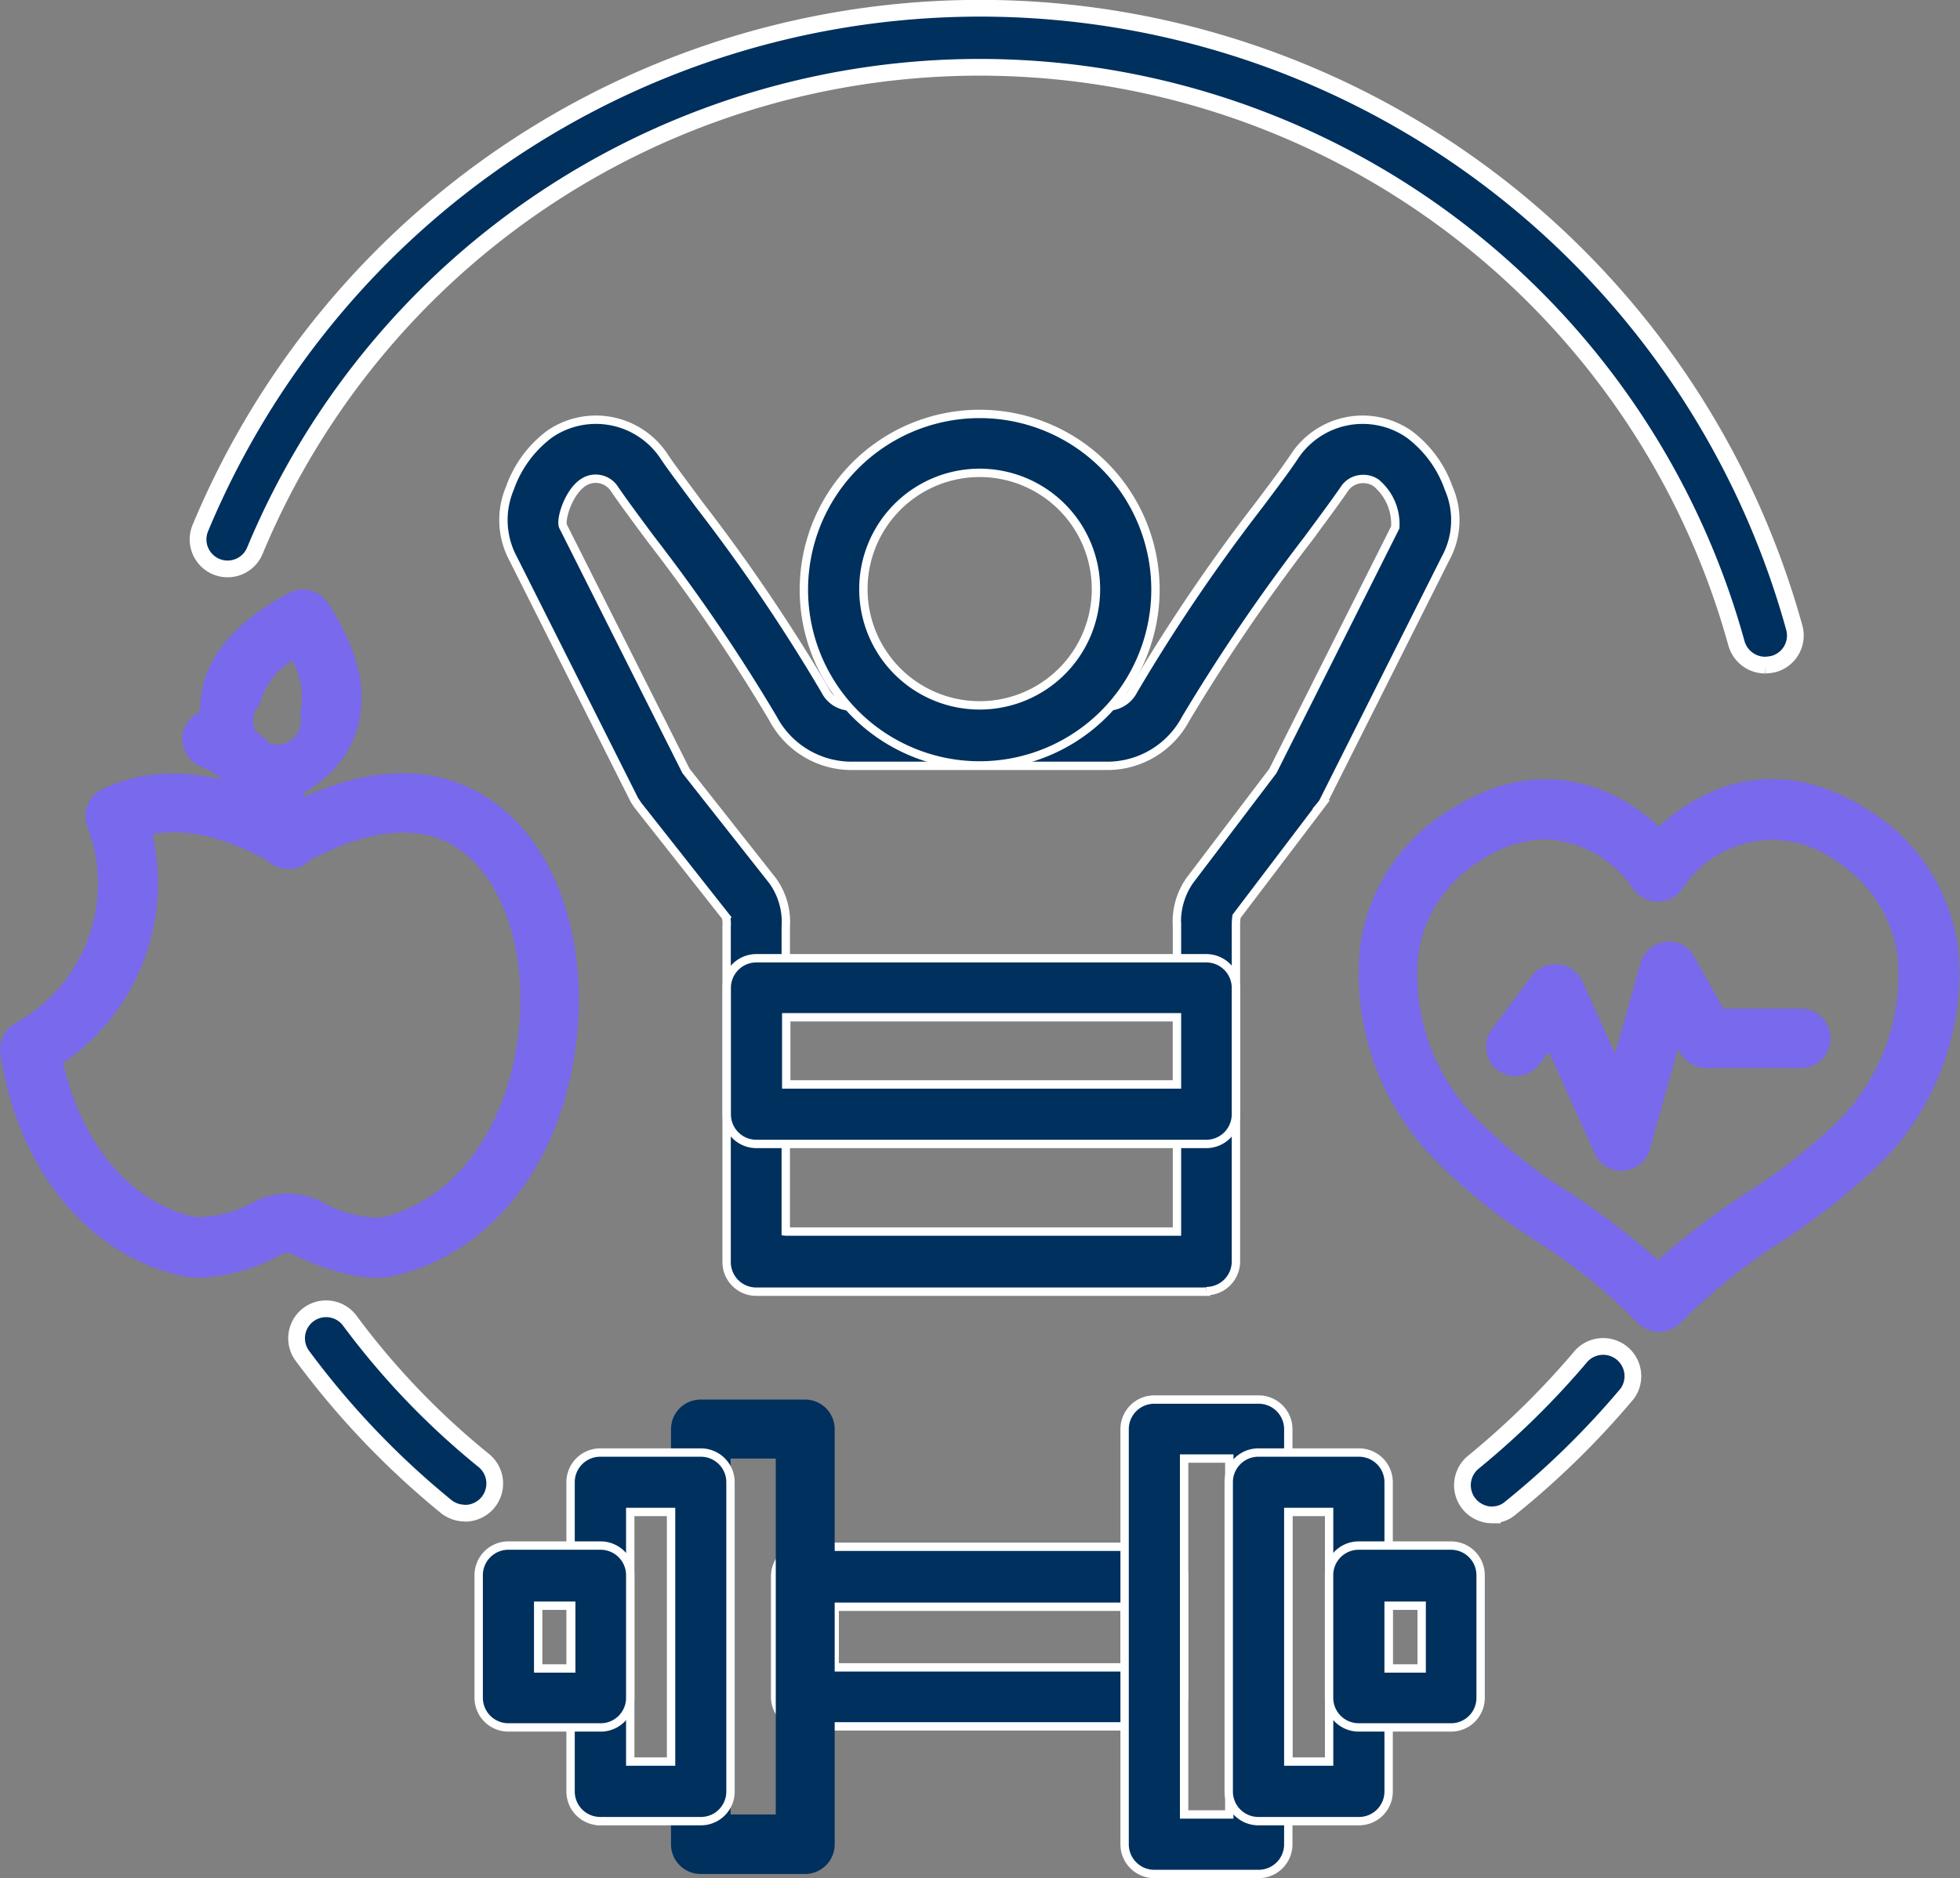
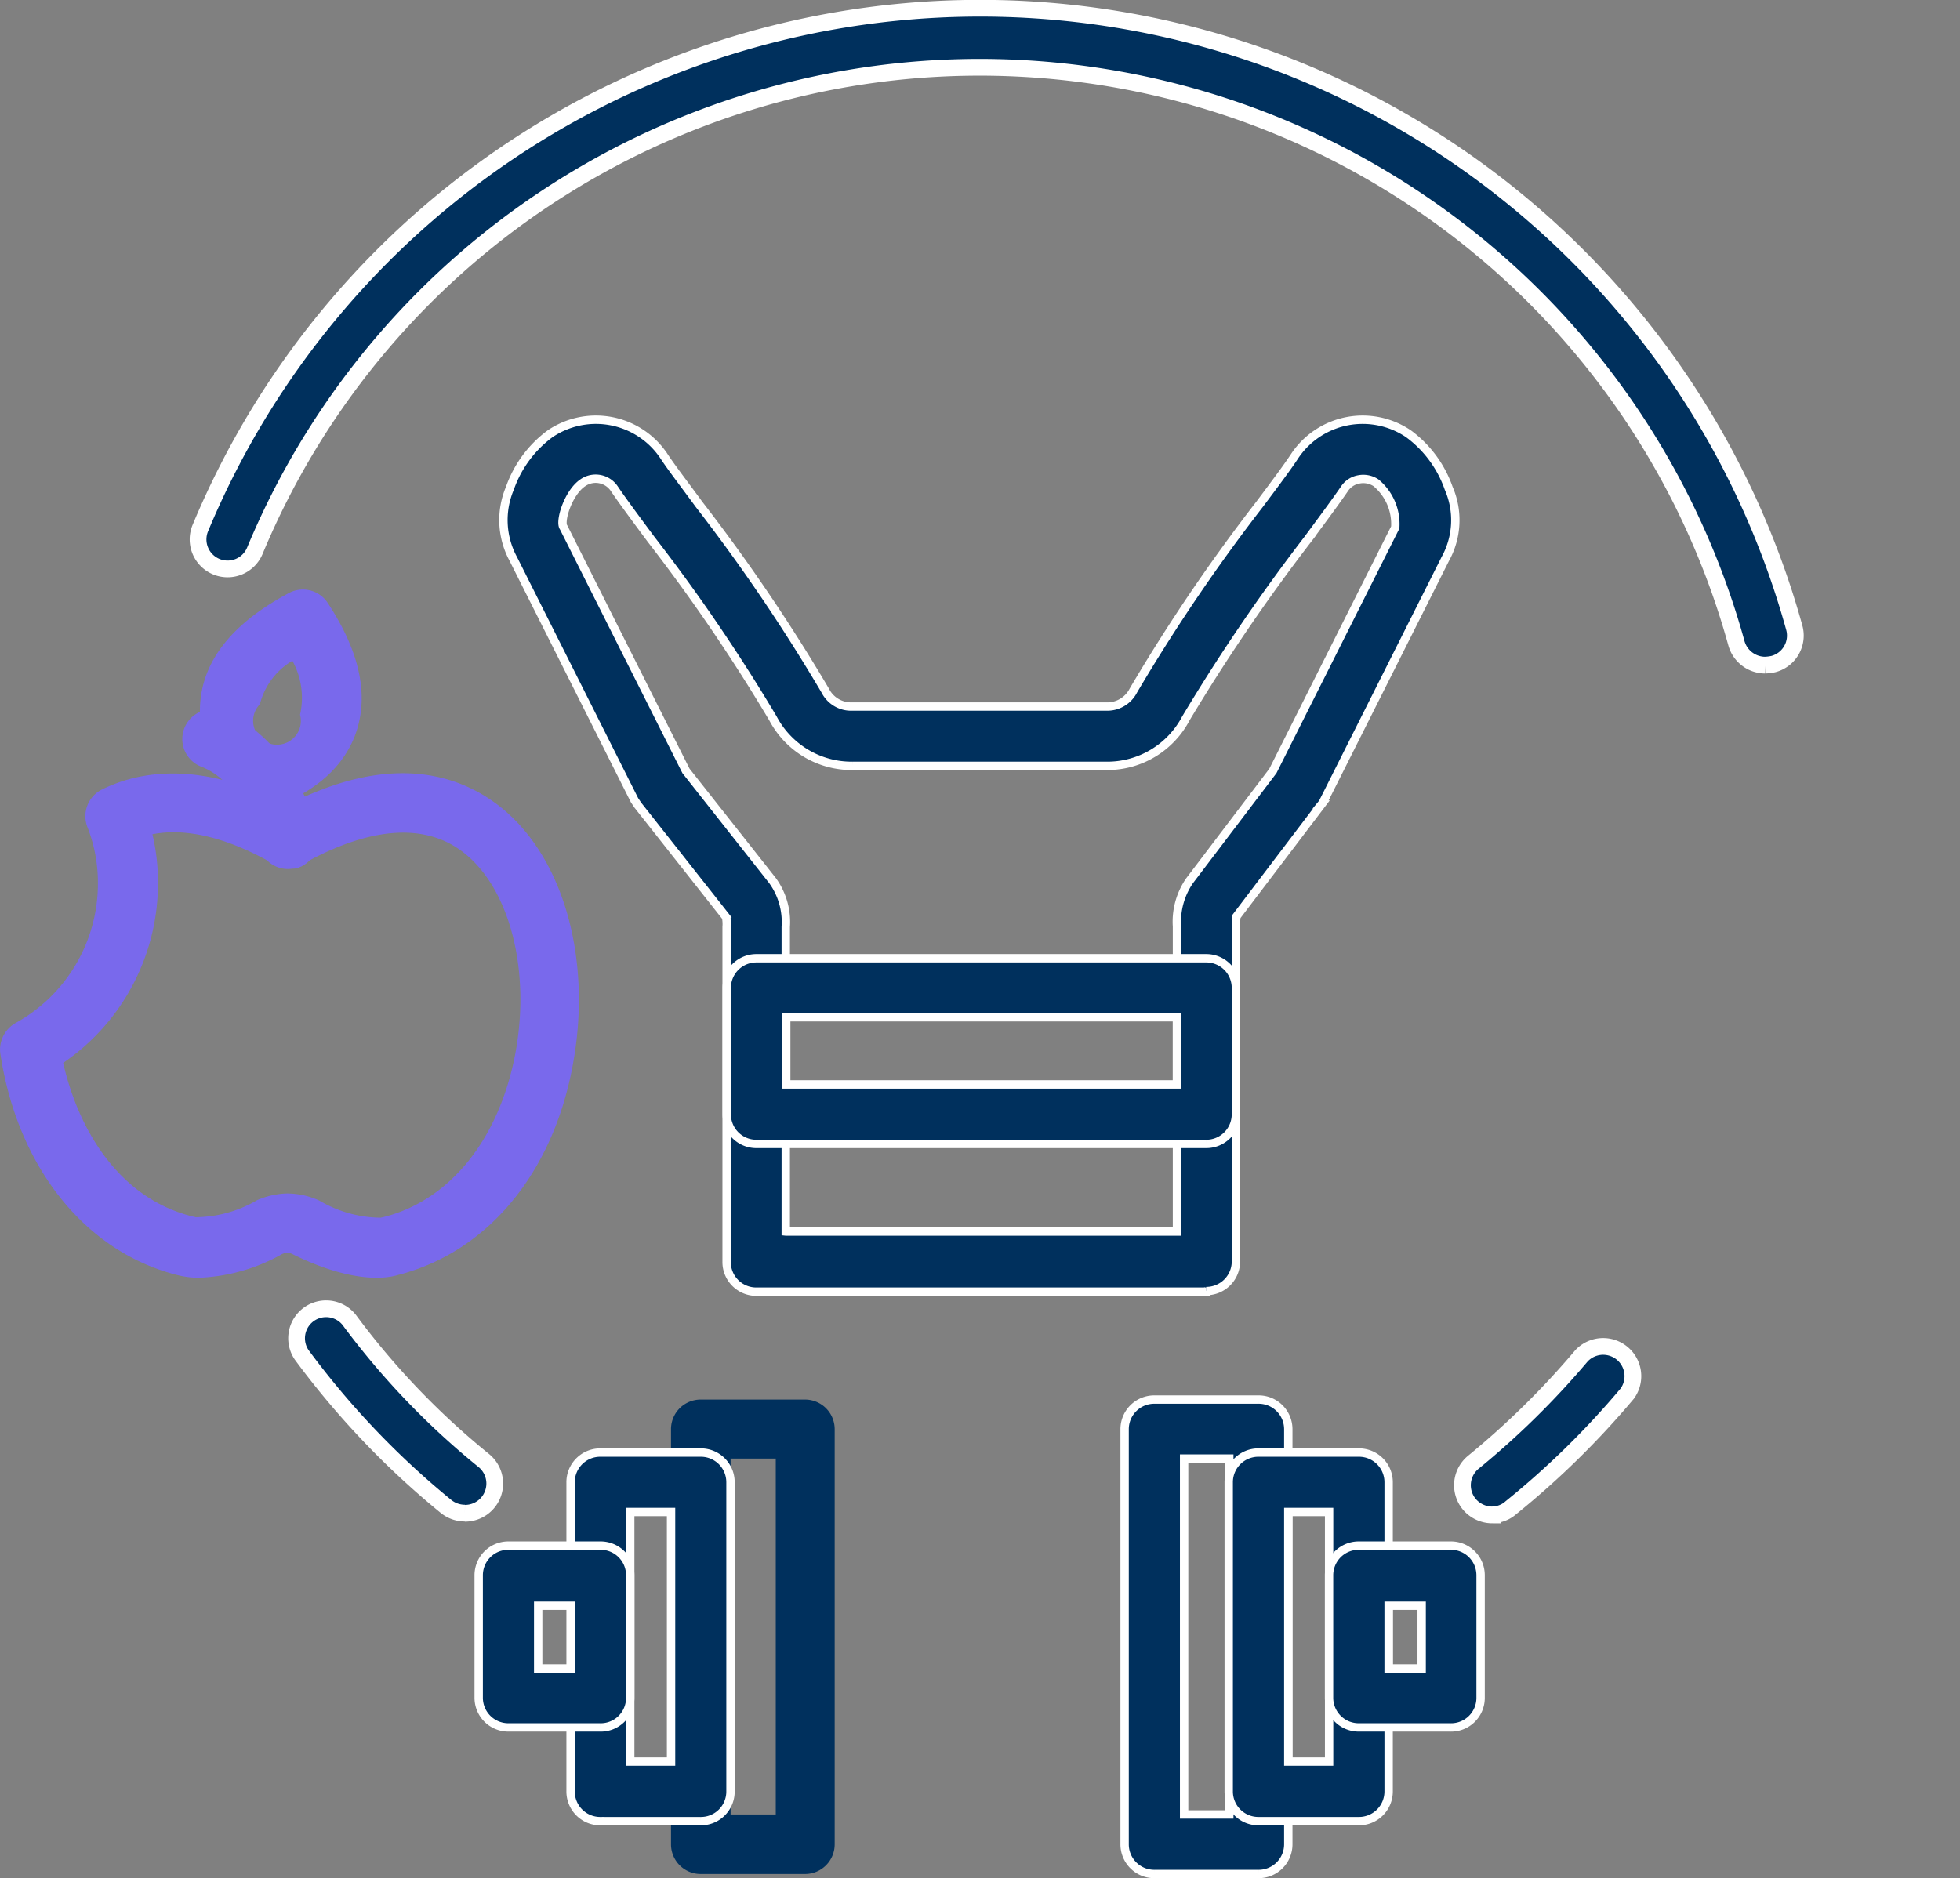
<svg xmlns="http://www.w3.org/2000/svg" width="117.123" height="112.261" viewBox="0 0 117.123 112.261">
  <rect x="0" y="0" width="117.123" height="112.261" fill="#808080" stroke="none" />
  <g id="work_life" data-name="work life" transform="translate(-22.125 -24.763)">
    <g id="Groupe_300903" data-name="Groupe 300903" transform="translate(22.126 25.263)">
      <g id="Groupe_300905" data-name="Groupe 300905" transform="translate(0)">
        <path id="Tracé_397318" data-name="Tracé 397318" d="M1254.544,1178.508m-26.938,18.873h23.349v-18.245a4.31,4.31,0,0,1,.757-2.732l4.974-6.556,7.213-14.358c.033-.067.067-.13.1-.2a3.2,3.2,0,0,0-1.155-2.669,1.378,1.378,0,0,0-1.021-.2,1.3,1.3,0,0,0-.858.561c-.494.724-1.251,1.745-2.2,3.029a111.713,111.713,0,0,0-7.28,10.7,5.306,5.306,0,0,1-4.744,2.832h-15.182a5.316,5.316,0,0,1-4.744-2.832,105.424,105.424,0,0,0-7.28-10.7c-.954-1.284-1.711-2.305-2.2-3.029a1.338,1.338,0,0,0-1.878-.364c-.891.594-1.414,2.339-1.155,2.669.033.067.067.13.1.2l7.213,14.358,5.171,6.556a4.214,4.214,0,0,1,.791,2.766v18.211Zm25.094,3.556a1.771,1.771,0,0,0,1.778-1.778v-20.023a4.023,4.023,0,0,1,.034-.594l5.071-6.685a1.129,1.129,0,0,0,.163-.264l7.246-14.425a4.779,4.779,0,0,0,.2-4.217,6.842,6.842,0,0,0-2.406-3.259,4.885,4.885,0,0,0-6.786,1.318c-.427.657-1.217,1.711-2.109,2.9a106.6,106.6,0,0,0-7.543,11.133,1.752,1.752,0,0,1-1.615.954h-15.182a1.73,1.73,0,0,1-1.615-.954,107.018,107.018,0,0,0-7.543-11.133c-.891-1.217-1.678-2.238-2.109-2.9a4.884,4.884,0,0,0-6.786-1.318,6.861,6.861,0,0,0-2.406,3.259,4.881,4.881,0,0,0,.2,4.217l7.246,14.425.2.3,5.271,6.685a2.179,2.179,0,0,1,.034.594v20.023a1.771,1.771,0,0,0,1.778,1.778h26.871v-.033Z" transform="translate(-1180.624 -1124.267)" fill="#00305d" stroke="#fff" stroke-width="0.5" fill-rule="evenodd" />
-         <path id="Tracé_397319" data-name="Tracé 397319" d="M1650.205,1144.123a6.949,6.949,0,1,0,6.949,6.949,6.951,6.951,0,0,0-6.949-6.949m0,17.488a10.505,10.505,0,1,1,10.505-10.505,10.515,10.515,0,0,1-10.505,10.505" transform="translate(-1591.664 -1116.36)" fill="#00305d" stroke="#fff" stroke-width="0.5" fill-rule="evenodd" />
        <path id="Tracé_397320" data-name="Tracé 397320" d="M1533.056,1925.843h23.349v-4.016h-23.349Zm25.093,3.556h-26.871a1.771,1.771,0,0,1-1.778-1.778v-7.543a1.771,1.771,0,0,1,1.778-1.778h26.871a1.771,1.771,0,0,1,1.778,1.778v7.543a1.771,1.771,0,0,1-1.778,1.778" transform="translate(-1486.074 -1861.524)" fill="#00305d" stroke="#fff" stroke-width="0.5" fill-rule="evenodd" />
-         <path id="Tracé_397321" data-name="Tracé 397321" d="M1602.256,2766.309h17.325v-3.623h-17.325Zm19.1,3.527h-20.881a1.771,1.771,0,0,1-1.778-1.778v-7.179a1.771,1.771,0,0,1,1.778-1.778h20.881a1.771,1.771,0,0,1,1.778,1.778v7.179a1.771,1.771,0,0,1-1.778,1.778" transform="translate(-1552.379 -2667.148)" fill="#00305d" stroke="#fff" stroke-width="0.5" fill-rule="evenodd" />
        <path id="Tracé_397322" data-name="Tracé 397322" d="M1453.46,2573.6h2.7v-21.274h-2.7Zm4.443,3.556h-6.225a1.772,1.772,0,0,1-1.778-1.778v-24.8a1.771,1.771,0,0,1,1.778-1.778h6.225a1.771,1.771,0,0,1,1.778,1.778v24.8a1.772,1.772,0,0,1-1.778,1.778" transform="translate(-1409.804 -2465.646)" fill="#00305d" fill-rule="evenodd" />
        <path id="Tracé_397323" data-name="Tracé 397323" d="M1310.16,2642.97h2.439v-14.919h-2.439Zm4.213,3.561h-6a1.771,1.771,0,0,1-1.778-1.778v-18.475a1.771,1.771,0,0,1,1.778-1.778h6a1.771,1.771,0,0,1,1.778,1.778v18.475a1.766,1.766,0,0,1-1.778,1.778" transform="translate(-1272.5 -2538.179)" fill="#00305d" stroke="#fff" stroke-width="0.5" fill-rule="evenodd" />
        <path id="Tracé_397324" data-name="Tracé 397324" d="M1178.756,2764.746h1.975v-3.752h-1.975Zm3.723,3.523h-5.5a1.772,1.772,0,0,1-1.778-1.778v-7.313a1.771,1.771,0,0,1,1.778-1.778h5.5a1.771,1.771,0,0,1,1.778,1.778v7.343a1.765,1.765,0,0,1-1.778,1.749" transform="translate(-1146.597 -2665.519)" fill="#00305d" stroke="#fff" stroke-width="0.5" fill-rule="evenodd" />
        <path id="Tracé_397325" data-name="Tracé 397325" d="M2101.356,2573.6h2.7v-21.274h-2.7Zm4.447,3.556h-6.225a1.772,1.772,0,0,1-1.778-1.778v-24.8a1.771,1.771,0,0,1,1.778-1.778h6.225a1.771,1.771,0,0,1,1.778,1.778v24.8a1.771,1.771,0,0,1-1.778,1.778" transform="translate(-2030.598 -2465.646)" fill="#00305d" stroke="#fff" stroke-width="0.5" fill-rule="evenodd" />
        <path id="Tracé_397326" data-name="Tracé 397326" d="M2250.156,2642.97h2.439v-14.919h-2.439Zm4.218,3.561h-6a1.771,1.771,0,0,1-1.778-1.778v-18.475a1.771,1.771,0,0,1,1.778-1.778h6a1.771,1.771,0,0,1,1.778,1.778v18.475a1.771,1.771,0,0,1-1.778,1.778" transform="translate(-2173.173 -2538.179)" fill="#00305d" stroke="#fff" stroke-width="0.5" fill-rule="evenodd" />
        <path id="Tracé_397327" data-name="Tracé 397327" d="M2393.36,2764.746h1.975v-3.752h-1.975Zm3.719,3.523h-5.5a1.772,1.772,0,0,1-1.778-1.778v-7.313a1.771,1.771,0,0,1,1.778-1.778h5.5a1.771,1.771,0,0,1,1.778,1.778v7.343a1.765,1.765,0,0,1-1.778,1.749" transform="translate(-2310.382 -2665.519)" fill="#00305d" stroke="#fff" stroke-width="0.5" fill-rule="evenodd" />
-         <path id="Tracé_397328" data-name="Tracé 397328" d="M2442.708,1665.719a7.053,7.053,0,0,0-3.786,1.218,7.88,7.88,0,0,0-3.82,5.665,12.245,12.245,0,0,0,3.129,9.451,30.3,30.3,0,0,0,5.895,4.774,44.824,44.824,0,0,1,5.3,4.05,42.9,42.9,0,0,1,5.334-4.05,32.94,32.94,0,0,0,5.468-4.313,12.376,12.376,0,0,0,3.523-9.714,8,8,0,0,0-3.82-5.861,6.383,6.383,0,0,0-9.058,1.745,1.68,1.68,0,0,1-1.481.757,1.772,1.772,0,0,1-1.448-.757,6.7,6.7,0,0,0-5.238-2.962m6.752,29.44a1.821,1.821,0,0,1-1.318-.594,33.086,33.086,0,0,0-6-4.841,32.543,32.543,0,0,1-6.556-5.4,15.794,15.794,0,0,1-3.953-12.283,11.325,11.325,0,0,1,5.434-8.133c4.313-2.732,7.9-1.812,10.146-.594a12,12,0,0,1,2.272,1.648,10.7,10.7,0,0,1,2.272-1.648c2.238-1.251,5.828-2.142,10.145.594a11.437,11.437,0,0,1,5.468,8.43,16.122,16.122,0,0,1-4.481,12.58,39.206,39.206,0,0,1-6.029,4.807,34.6,34.6,0,0,0-6.028,4.841,1.919,1.919,0,0,1-1.377.594" transform="translate(-2350.347 -1616.055)" fill="#7969ec" fill-rule="evenodd" />
-         <path id="Tracé_397329" data-name="Tracé 397329" d="M2622.139,1908.118a1.758,1.758,0,0,1-1.615-1.054l-2.732-6.058-.594.757a1.761,1.761,0,0,1-2.8-2.138l2.372-3.163a1.778,1.778,0,0,1,3.029.331l1.942,4.313,1.514-5.4a1.81,1.81,0,0,1,1.481-1.284,1.7,1.7,0,0,1,1.744.891l1.745,3.1h4.619a1.778,1.778,0,0,1,0,3.556h-5.631a1.8,1.8,0,0,1-1.548-.891l-.163-.264-1.678,6a1.721,1.721,0,0,1-1.581,1.284c0,.029-.071.029-.1.029" transform="translate(-2525.234 -1838.628)" fill="#7969ec" fill-rule="evenodd" />
        <path id="Tracé_397330" data-name="Tracé 397330" d="M508.712,1679.2a4.616,4.616,0,0,1,1.878.427,7.327,7.327,0,0,0,3.69,1.021c.033-.034,0,0,.13-.034,3.954-.987,6.882-4.61,7.87-9.681.987-5.138-.364-10.175-3.259-12.25s-6.719-.69-9.417.824a1.819,1.819,0,0,1-1.745,0c-2.765-1.582-5.238-2.176-7.246-1.778a12.512,12.512,0,0,1,.331,2.933,13.005,13.005,0,0,1-5.665,10.735c.891,3.92,3.292,8.1,7.773,9.187.1.034.067,0,.13.034a7.341,7.341,0,0,0,3.69-1.021,4.846,4.846,0,0,1,1.841-.4m-5.334,5.041a5.214,5.214,0,0,1-1.284-.163c-5.5-1.385-9.551-6.455-10.572-13.241a1.825,1.825,0,0,1,.891-1.811,9.522,9.522,0,0,0,4.941-8.334,9.08,9.08,0,0,0-.628-3.393,1.785,1.785,0,0,1,.858-2.238c2.2-1.088,5.861-1.778,11.1.92,6.029-3.1,10.012-1.845,12.35-.163,4.05,2.9,5.928,9.254,4.677,15.81-1.217,6.455-5.138,11.1-10.438,12.451-.657.2-2.7.527-6.292-1.251a.693.693,0,0,0-.628,0,10.936,10.936,0,0,1-4.974,1.414" transform="translate(-491.505 -1608.364)" fill="#7969ec" fill-rule="evenodd" />
        <path id="Tracé_397331" data-name="Tracé 397331" d="M782.615,1395.776a4.245,4.245,0,0,0-1.941,2.6,1.426,1.426,0,1,0,2.4.627,4.587,4.587,0,0,0-.46-3.23m-1.841,8.895a1.681,1.681,0,0,1-1.218-.494c-.13-.1-2.9-2.765-2.405-6.259.33-2.439,2.109-4.51,5.271-6.192a1.776,1.776,0,0,1,2.305.594c1.975,3,2.5,5.665,1.615,7.97-1.284,3.293-4.974,4.247-5.138,4.28a1.042,1.042,0,0,1-.431.1" transform="translate(-765.145 -1356.784)" fill="#7969ec" fill-rule="evenodd" />
        <path id="Tracé_397332" data-name="Tracé 397332" d="M758.135,1572.165a1.751,1.751,0,0,1-1.711-1.351c-.427-1.745-1.582-4.05-3.489-4.774a1.773,1.773,0,1,1,1.318-3.292c3.129,1.251,4.974,4.543,5.631,7.246a1.785,1.785,0,0,1-1.284,2.142c-.167,0-.33.029-.464.029" transform="translate(-740.928 -1520.723)" fill="#7969ec" fill-rule="evenodd" />
        <path id="Tracé_397333" data-name="Tracé 397333" d="M868.22,600.455a1.787,1.787,0,0,1-1.711-1.318,46.912,46.912,0,0,0-88.526-5.531,1.764,1.764,0,1,1-3.259-1.351,50.477,50.477,0,0,1,95.245,5.962,1.762,1.762,0,0,1-1.251,2.175,2.894,2.894,0,0,1-.5.063M790.53,651.14a1.8,1.8,0,0,1-1.121-.393,49.978,49.978,0,0,1-8.627-9.057,1.764,1.764,0,0,1,2.832-2.1,46.039,46.039,0,0,0,8.037,8.4,1.776,1.776,0,0,1-1.121,3.159m61.391.1a1.8,1.8,0,0,1-1.385-.657,1.777,1.777,0,0,1,.264-2.5,49.287,49.287,0,0,0,6.455-6.355A1.777,1.777,0,0,1,859.986,644a50.5,50.5,0,0,1-6.949,6.815,1.665,1.665,0,0,1-1.117.427" transform="translate(-762.75 -561.2)" fill="#00305d" stroke="#fff" stroke-width="1" fill-rule="evenodd" />
      </g>
    </g>
  </g>
</svg>